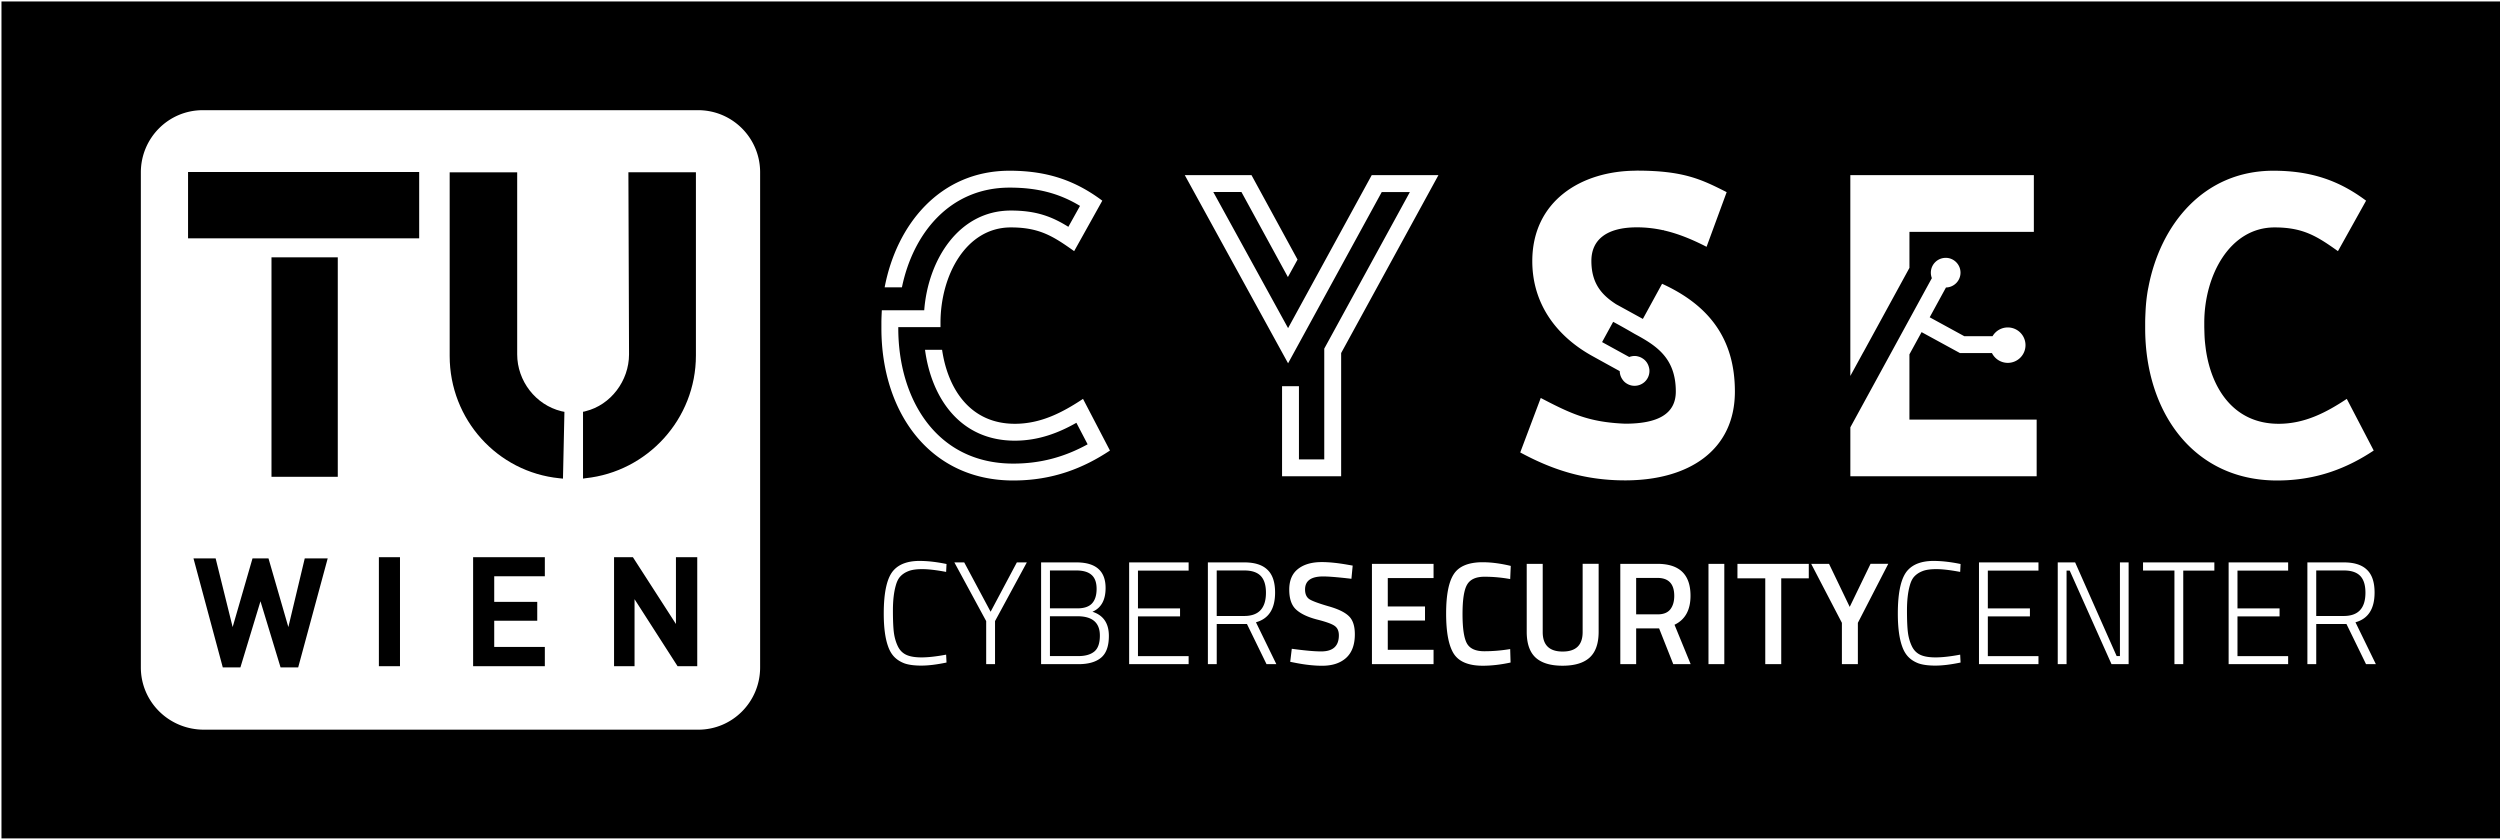
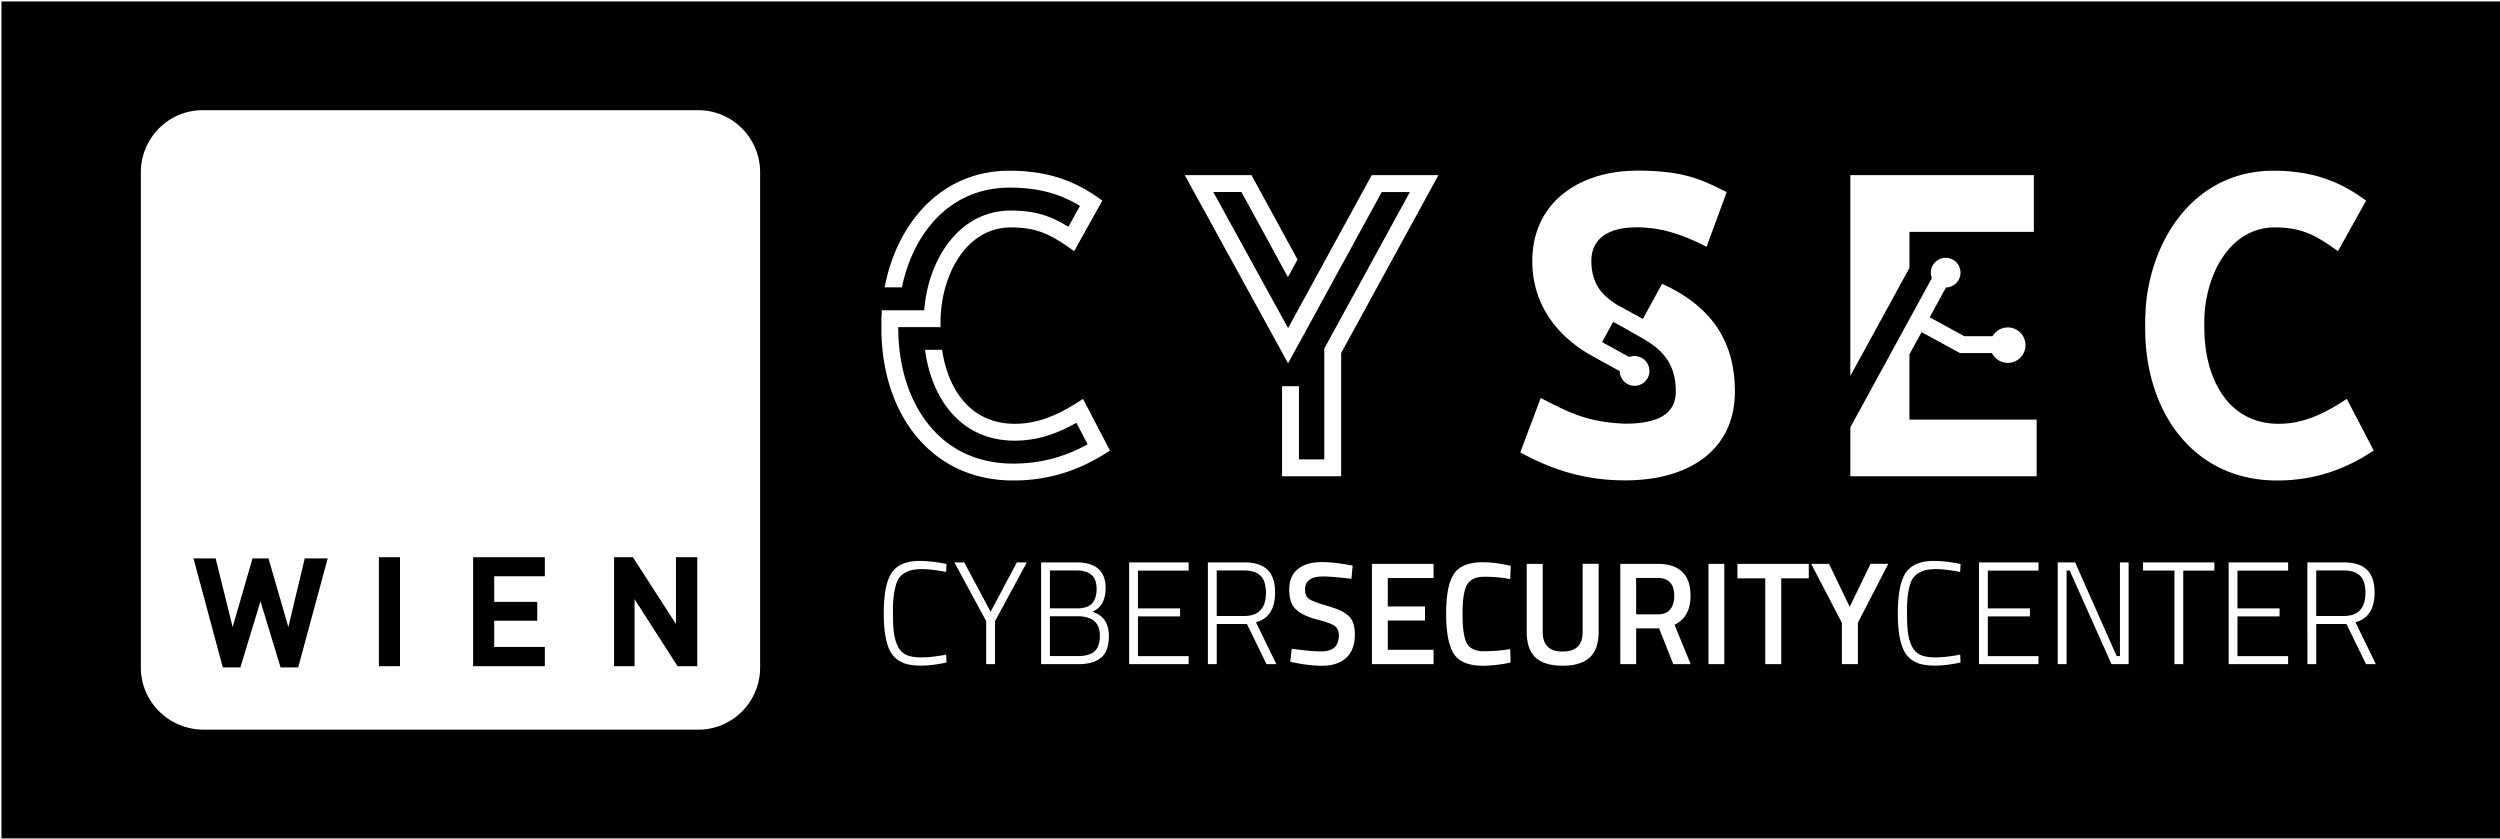
<svg xmlns="http://www.w3.org/2000/svg" width="55.251mm" height="18.532mm" viewBox="0 0 55.251 18.532" version="1.1" id="svg9098">
  <defs id="defs9095" />
  <g id="layer1" transform="translate(-79.859,-130.884)">
    <path id="rect12304" style="fill:#000000;fill-opacity:1;stroke:none;stroke-width:0.246;stroke-linecap:square;stroke-linejoin:bevel;stroke-miterlimit:4;stroke-dasharray:none;stroke-opacity:1;paint-order:stroke markers fill" d="M 0.123,0.123 V 69.92 H 208.701 V 0.123 Z M 16.906,9.189 h 41.311 c 2.87,0 5.176,2.325 5.176,5.178 v 41.293 c 0,2.87 -2.305,5.193 -5.158,5.193 H 17.008 c -2.921,0 -5.262,-2.323 -5.262,-5.193 V 14.383 c 0,-2.87 2.307,-5.193 5.16,-5.193 z m 119.584,5.041 c 3.906,0 5.397,0.722 7.51,1.795 l -1.676,4.559 c -1.248,-0.644 -2.408,-1.108 -3.568,-1.371 l -0.025,-0.041 -0.019,0.031 c -0.727,-0.162 -1.455,-0.244 -2.205,-0.244 -2.498,0 -3.789,1.022 -3.789,2.799 0,1.894 0.876,2.85 2.064,3.615 l 2.23,1.225 1.602,-2.932 c 3.936,1.796 6.072,4.61 6.072,8.988 0,4.895 -3.838,7.408 -9.152,7.408 -3.537,0 -6.235,-0.972 -8.75,-2.33 l 1.711,-4.543 c 2.566,1.342 4.047,2.024 7.039,2.146 2.716,0 4.225,-0.804 4.225,-2.682 0,-2.797 -1.618,-3.829 -3.432,-4.805 -0.549,-0.321 -1.2,-0.691 -1.793,-1.008 l -0.924,1.689 2.264,1.244 a 1.238,1.238 0 0 1 0.197,-0.057 1.238,1.238 0 0 1 0.041,-0.008 1.238,1.238 0 0 1 0.205,-0.02 1.238,1.238 0 0 1 0.035,0 1.238,1.238 0 0 1 0.029,0.002 1.238,1.238 0 0 1 0.057,0.004 1.238,1.238 0 0 1 0.039,0.004 1.238,1.238 0 0 1 0.027,0.004 1.238,1.238 0 0 1 0.037,0.008 1.238,1.238 0 0 1 0.031,0.008 1.238,1.238 0 0 1 0.062,0.016 1.238,1.238 0 0 1 0.029,0.006 1.238,1.238 0 0 1 0.019,0.008 1.238,1.238 0 0 1 0.072,0.023 1.238,1.238 0 0 1 0.01,0.004 1.238,1.238 0 0 1 0.019,0.008 1.238,1.238 0 0 1 0.008,0.004 1.238,1.238 0 0 1 0.051,0.021 1.238,1.238 0 0 1 0.008,0.004 1.238,1.238 0 0 1 0.076,0.041 1.238,1.238 0 0 1 0.012,0.008 1.238,1.238 0 0 1 0.072,0.045 1.238,1.238 0 0 1 0.004,0.002 1.238,1.238 0 0 1 0.049,0.035 1.238,1.238 0 0 1 0.014,0.01 1.238,1.238 0 0 1 0.084,0.07 1.238,1.238 0 0 0 0.002,0.002 1.238,1.238 0 0 1 0.107,0.113 1.238,1.238 0 0 1 0.008,0.012 1.238,1.238 0 0 1 0.051,0.066 1.238,1.238 0 0 1 0.008,0.008 1.238,1.238 0 0 1 0.029,0.045 1.238,1.238 0 0 1 0.008,0.016 1.238,1.238 0 0 1 0.008,0.016 1.238,1.238 0 0 1 0.012,0.018 1.238,1.238 0 0 1 0.033,0.066 1.238,1.238 0 0 1 0.004,0.004 1.238,1.238 0 0 1 0.035,0.082 1.238,1.238 0 0 0 0,0.002 1.238,1.238 0 0 1 0.021,0.057 1.238,1.238 0 0 1 0.008,0.023 1.238,1.238 0 0 1 0.002,0.008 1.238,1.238 0 0 1 0.004,0.012 1.238,1.238 0 0 1 0.023,0.082 1.238,1.238 0 0 1 0.002,0.008 1.238,1.238 0 0 1 0.014,0.074 1.238,1.238 0 0 1 0.008,0.025 1.238,1.238 0 0 1 0.008,0.078 1.238,1.238 0 0 0 0,0.002 1.238,1.238 0 0 0 0,0.002 1.238,1.238 0 0 1 0.002,0.031 1.238,1.238 0 0 1 0.002,0.061 1.238,1.238 0 0 1 -0.465,0.969 1.238,1.238 0 0 0 -0.002,0 1.238,1.238 0 0 1 -0.77,0.27 1.238,1.238 0 0 0 -0.002,0 1.238,1.238 0 0 1 -0.271,-0.029 1.238,1.238 0 0 1 -0.26,-0.09 1.238,1.238 0 0 1 -0.234,-0.145 1.238,1.238 0 0 1 -0.008,-0.004 1.238,1.238 0 0 1 -0.184,-0.184 1.238,1.238 0 0 1 -0.006,-0.012 1.238,1.238 0 0 1 -0.004,-0.004 1.238,1.238 0 0 1 -0.141,-0.221 1.238,1.238 0 0 1 -0.002,-0.004 1.238,1.238 0 0 1 -0.094,-0.258 1.238,1.238 0 0 1 -0.035,-0.268 1.238,1.238 0 0 1 0,-0.004 c -0.77,-0.423 -1.565,-0.86 -2.354,-1.299 -2.99,-1.678 -4.938,-4.376 -4.938,-7.875 0,-4.996 4.058,-7.543 8.701,-7.543 z m -52.289,0.008 c 3.202,0 5.532,0.855 7.729,2.498 L 89.582,20.945 c -1.743,-1.241 -2.899,-1.979 -5.279,-1.979 -3.755,0 -5.867,4.023 -5.867,7.945 v 0.369 h -3.521 v 0.1 c 10e-7,5.884 3.169,11.283 9.59,11.283 2.213,0 4.223,-0.52 6.201,-1.609 l -0.938,-1.795 c -1.442,0.821 -3.136,1.492 -5.131,1.492 -4.576,0 -6.956,-3.57 -7.492,-7.576 h 1.424 c 0.469,3.219 2.313,6.168 6.068,6.168 2.179,0 3.991,-0.955 5.684,-2.078 l 2.246,4.309 c -2.196,1.458 -4.76,2.498 -8.062,2.498 -6.974,0 -10.998,-5.701 -10.998,-12.691 v -0.469 c 0,-0.352 0.02,-0.704 0.035,-1.039 h 3.537 c 0.319,-4.208 2.883,-8.314 7.225,-8.314 2.112,0 3.42,0.502 4.795,1.357 l 0.971,-1.744 c -1.743,-1.056 -3.571,-1.525 -5.867,-1.525 -5.012,0 -8.062,3.841 -8.984,8.316 h -1.441 c 0.989,-5.213 4.592,-9.725 10.426,-9.725 z m 105.398,0 c 3.202,0 5.531,0.855 7.727,2.498 l -2.346,4.209 c -1.743,-1.241 -2.901,-1.979 -5.281,-1.979 -3.755,0 -5.867,4.023 -5.867,7.945 v 0.369 c 0.024,0.879 0.019,0.994 0.135,1.895 0.469,3.219 2.313,6.168 6.068,6.168 2.179,0 3.989,-0.955 5.682,-2.078 l 2.246,4.309 c -2.196,1.458 -4.76,2.498 -8.062,2.498 -6.974,0 -10.998,-5.701 -10.998,-12.691 v -0.469 c 0,-0.352 0.02,-0.704 0.035,-1.039 0.06,-1.149 0.234,-1.912 0.234,-1.912 0.989,-5.213 4.594,-9.723 10.428,-9.723 z M 98.809,14.607 h 5.564 l 3.84,7.041 -0.805,1.459 -3.873,-7.092 h -2.348 l 6.236,11.35 6.975,-12.758 h 5.564 l -8.113,14.836 v 10.277 h -4.928 v -7.512 h 1.408 V 38.312 h 2.111 v -9.238 l 7.141,-13.059 h -2.346 l -7.812,14.283 z m 55.504,0 h 15.305 v 4.729 h -10.375 v 3.004 l -3.838,7.023 h -0.004 l -1.088,1.99 z m 7.951,6.896 h 0.002 c 0.684,0 1.236,0.555 1.236,1.238 -7.1e-4,0.673 -0.54,1.221 -1.213,1.236 -0.7,1.28 -0.817,1.496 -1.357,2.484 1.465,0.801 1.961,1.072 2.883,1.576 h 2.359 a 1.477,1.477 0 0 1 1.271,-0.729 1.477,1.477 0 0 1 1.477,1.477 1.477,1.477 0 0 1 -1.477,1.477 1.477,1.477 0 0 1 -1.32,-0.816 h -2.668 L 161.852,28.57 c 0,1e-6 -1.047,-0.571 -1.596,-0.871 -0.276,0.504 -1.014,1.854 -1.014,1.854 v 5.439 h 10.611 v 4.729 H 154.315 v -4.084 c 2.356,-4.306 4.43,-8.111 6.797,-12.441 -0.054,-0.144 -0.084,-0.298 -0.084,-0.453 0,-0.684 0.553,-1.238 1.236,-1.238 z M 31.598,46.469 v 9.09 h 1.76 V 46.469 Z m 7.859,0 v 9.09 H 45.438 v -1.607 h -4.221 v -2.186 h 3.588 V 50.193 H 41.217 V 48.057 H 45.438 V 46.469 Z m 11.754,0 v 9.09 h 1.709 v -5.588 l 3.588,5.588 h 1.641 V 46.469 h -1.777 v 5.57 L 52.783,46.469 Z m -35.074,0.102 2.443,9.09 h 1.469 l 1.674,-5.518 1.676,5.518 h 1.469 l 2.461,-9.09 h -1.914 l -1.367,5.725 -1.656,-5.725 h -1.334 l -1.656,5.725 -1.418,-5.725 z m 60.475,0.209 c 0.03,-4.85e-4 0.06,0 0.09,0 0.658,0 1.403,0.085 2.236,0.256 l -0.033,0.66 c -0.825,-0.155 -1.487,-0.232 -1.986,-0.232 -0.5,0 -0.888,0.056 -1.166,0.17 -0.27,0.106 -0.492,0.252 -0.666,0.439 -0.167,0.179 -0.294,0.432 -0.381,0.758 -0.159,0.554 -0.238,1.246 -0.238,2.076 0,0.83 0.027,1.452 0.082,1.867 0.056,0.407 0.164,0.778 0.322,1.111 0.159,0.334 0.392,0.574 0.701,0.721 0.309,0.146 0.738,0.219 1.285,0.219 0.547,0 1.23,-0.076 2.047,-0.23 l 0.033,0.658 c -0.817,0.171 -1.515,0.256 -2.094,0.256 -0.579,2e-6 -1.047,-0.06 -1.404,-0.182 C 75.09,55.196 74.806,55.015 74.584,54.787 74.362,54.559 74.187,54.263 74.061,53.896 73.823,53.229 73.703,52.322 73.703,51.174 c 0,-1.84 0.286,-3.056 0.857,-3.65 0.453,-0.481 1.136,-0.729 2.051,-0.744 z m 84.57,0 c 0.029,-4.85e-4 0.06,0 0.09,0 0.658,0 1.403,0.085 2.236,0.256 l -0.033,0.66 c -0.825,-0.155 -1.487,-0.232 -1.986,-0.232 -0.5,0 -0.888,0.056 -1.166,0.17 -0.27,0.106 -0.493,0.252 -0.668,0.439 -0.167,0.179 -0.294,0.432 -0.381,0.758 -0.159,0.554 -0.236,1.246 -0.236,2.076 0,0.83 0.027,1.452 0.082,1.867 0.055,0.407 0.164,0.778 0.322,1.111 0.159,0.334 0.392,0.574 0.701,0.721 0.309,0.146 0.738,0.219 1.285,0.219 0.547,0 1.23,-0.076 2.047,-0.23 l 0.033,0.658 c -0.817,0.171 -1.515,0.256 -2.094,0.256 -0.579,2e-6 -1.047,-0.06 -1.404,-0.182 -0.349,-0.13 -0.633,-0.311 -0.855,-0.539 -0.222,-0.228 -0.396,-0.524 -0.523,-0.891 -0.238,-0.667 -0.357,-1.575 -0.357,-2.723 0,-1.84 0.286,-3.056 0.857,-3.65 0.453,-0.481 1.136,-0.729 2.051,-0.744 z m -50.951,0.096 c 0.611,0 1.331,0.074 2.164,0.221 l 0.416,0.072 -0.105,1.1 c -1.11,-0.13 -1.897,-0.195 -2.357,-0.195 -1.007,0 -1.51,0.362 -1.51,1.086 0,0.374 0.118,0.644 0.355,0.807 0.238,0.155 0.763,0.35 1.572,0.586 0.817,0.228 1.391,0.505 1.725,0.83 0.333,0.317 0.5,0.822 0.5,1.514 0,0.879 -0.247,1.539 -0.738,1.979 -0.484,0.431 -1.146,0.646 -1.986,0.646 -0.674,0 -1.421,-0.081 -2.238,-0.244 l -0.428,-0.084 0.131,-1.088 c 1.071,0.147 1.888,0.221 2.451,0.221 0.984,0 1.475,-0.448 1.475,-1.344 0,-0.35 -0.11,-0.607 -0.332,-0.77 -0.222,-0.171 -0.723,-0.354 -1.5,-0.549 -0.777,-0.203 -1.356,-0.48 -1.736,-0.83 -0.381,-0.35 -0.57,-0.903 -0.57,-1.66 0,-0.757 0.237,-1.326 0.713,-1.709 0.484,-0.391 1.151,-0.588 2,-0.588 z m 13.322,0.014 c 0.036,-6.44e-4 0.072,0 0.109,0 0.706,0 1.483,0.101 2.332,0.305 l -0.047,1.098 c -0.714,-0.13 -1.429,-0.195 -2.143,-0.195 -0.714,0 -1.197,0.221 -1.451,0.66 -0.254,0.431 -0.381,1.248 -0.381,2.453 0,1.197 0.123,2.016 0.369,2.455 0.246,0.431 0.726,0.646 1.439,0.646 0.714,0 1.436,-0.06 2.166,-0.182 l 0.033,1.123 c -0.816,0.179 -1.589,0.267 -2.318,0.268 -1.189,-3.77e-4 -2,-0.338 -2.428,-1.014 -0.42,-0.676 -0.629,-1.785 -0.629,-3.332 0,-1.547 0.212,-2.646 0.641,-3.297 0.415,-0.639 1.185,-0.968 2.307,-0.988 z m -43.961,0.012 h 0.822 l 2.201,4.115 2.189,-4.115 h 0.832 l -2.652,4.896 v 3.59 h -0.738 v -3.59 z m 7.234,0 h 2.939 c 1.626,0 2.439,0.712 2.439,2.137 0,1.001 -0.366,1.661 -1.096,1.979 0.912,0.293 1.369,0.964 1.369,2.014 0,0.855 -0.218,1.462 -0.654,1.82 -0.428,0.358 -1.056,0.537 -1.881,0.537 h -3.117 z m 7.342,0 h 4.961 v 0.684 h -4.225 v 3.15 h 3.51 v 0.672 h -3.51 v 3.309 h 4.225 v 0.672 h -4.961 z m 6.566,0 h 3.035 c 0.865,0 1.507,0.202 1.928,0.609 0.428,0.399 0.643,1.035 0.643,1.906 0,1.359 -0.533,2.186 -1.596,2.479 l 1.701,3.492 H 105.625 l -1.631,-3.346 h -2.521 v 3.346 h -0.738 z m 64.309,0 h 4.961 v 0.684 h -4.223 v 3.15 h 3.51 v 0.672 h -3.51 v 3.309 h 4.223 v 0.672 h -4.961 z m 6.568,0 h 1.451 l 3.463,7.814 h 0.273 v -7.814 h 0.725 v 8.486 h -1.428 l -3.486,-7.803 h -0.262 v 7.803 h -0.736 z m 7.113,0 h 5.949 v 0.684 h -2.594 v 7.803 h -0.736 V 47.584 h -2.619 z m 7.139,0 h 4.963 v 0.684 h -4.225 v 3.15 h 3.51 v 0.672 h -3.51 v 3.309 h 4.225 v 0.672 h -4.963 z m 6.568,0 h 3.035 c 0.865,0 1.505,0.202 1.926,0.609 0.428,0.399 0.643,1.035 0.643,1.906 0,1.359 -0.531,2.186 -1.594,2.479 l 1.701,3.492 h -0.82 l -1.631,-3.346 h -2.521 v 3.346 h -0.738 z m -78.014,0.121 h 5.139 v 1.186 h -3.818 v 2.369 h 3.105 v 1.172 h -3.105 v 2.441 h 3.818 v 1.197 h -5.139 z m 12.908,0 h 1.334 v 5.691 c 0,1.083 0.554,1.623 1.664,1.623 1.11,-1e-6 1.666,-0.54 1.666,-1.623 V 47.021 h 1.334 v 5.666 c 0,0.985 -0.254,1.706 -0.762,2.162 -0.5,0.448 -1.251,0.67 -2.25,0.67 -0.992,0 -1.737,-0.222 -2.236,-0.67 -0.5,-0.456 -0.75,-1.177 -0.75,-2.162 z m 7.805,0 h 3.094 c 1.84,0 2.762,0.888 2.762,2.662 0,1.188 -0.446,1.995 -1.334,2.418 l 1.346,3.285 h -1.451 l -1.18,-2.98 h -1.914 v 2.98 h -1.322 z m 7.354,0 h 1.32 v 8.365 h -1.32 z m 2.416,0 h 5.949 v 1.209 h -2.297 v 7.156 h -1.332 v -7.156 h -2.32 z m 6.15,0 h 1.488 l 1.725,3.59 L 156,47.021 h 1.477 l -2.535,4.922 v 3.443 h -1.332 v -3.443 z m -63.486,0.551 v 3.162 h 2.283 c 0.555,0 0.961,-0.134 1.215,-0.402 0.262,-0.277 0.393,-0.685 0.393,-1.223 0,-0.537 -0.144,-0.928 -0.43,-1.172 -0.278,-0.244 -0.704,-0.365 -1.283,-0.365 z m 13.908,0 v 3.797 h 2.297 c 1.206,0 1.809,-0.647 1.809,-1.941 0,-0.635 -0.148,-1.103 -0.441,-1.404 -0.293,-0.301 -0.748,-0.451 -1.367,-0.451 z m 91.697,0 v 3.797 h 2.297 c 1.206,0 1.807,-0.647 1.807,-1.941 0,-0.635 -0.146,-1.103 -0.439,-1.404 -0.293,-0.301 -0.749,-0.451 -1.367,-0.451 z m -56.717,0.623 v 3.039 H 138.25 c 0.476,0 0.825,-0.137 1.047,-0.414 0.222,-0.285 0.332,-0.661 0.332,-1.125 0,-1.001 -0.468,-1.5 -1.404,-1.5 z m -48.889,3.197 v 3.322 h 2.367 c 0.579,0 1.023,-0.126 1.332,-0.379 0.309,-0.252 0.465,-0.697 0.465,-1.332 0,-1.074 -0.622,-1.611 -1.867,-1.611 z" transform="matrix(0.265,0,0,0.265,79.859,130.884)" />
-     <path d="m 85.859,141.421 v -4.85 h 1.465 v 4.85 z m -1.844,-6.735 h 5.108 v 1.465 h -5.108 z m 8.286,6.776 -0.077,-0.008 c -1.37,-0.136 -2.427,-1.297 -2.427,-2.703 v -4.059 h 1.492 v 4.023 c 0,0.588 0.407,1.117 0.976,1.257 l 0.068,0.014 z m 0.443,-1.478 c 0.022,0 0.036,-0.008 0.059,-0.013 0.551,-0.136 0.958,-0.669 0.958,-1.257 l -0.014,-4.023 h 1.492 v 4.05 c 0,1.401 -1.067,2.568 -2.441,2.712 l -0.054,0.008 v -1.478" style="font-size:10.583px;line-height:1.25;fill:#000000;fill-opacity:1;fill-rule:evenodd;stroke-width:0.003" id="path13710" />
  </g>
</svg>